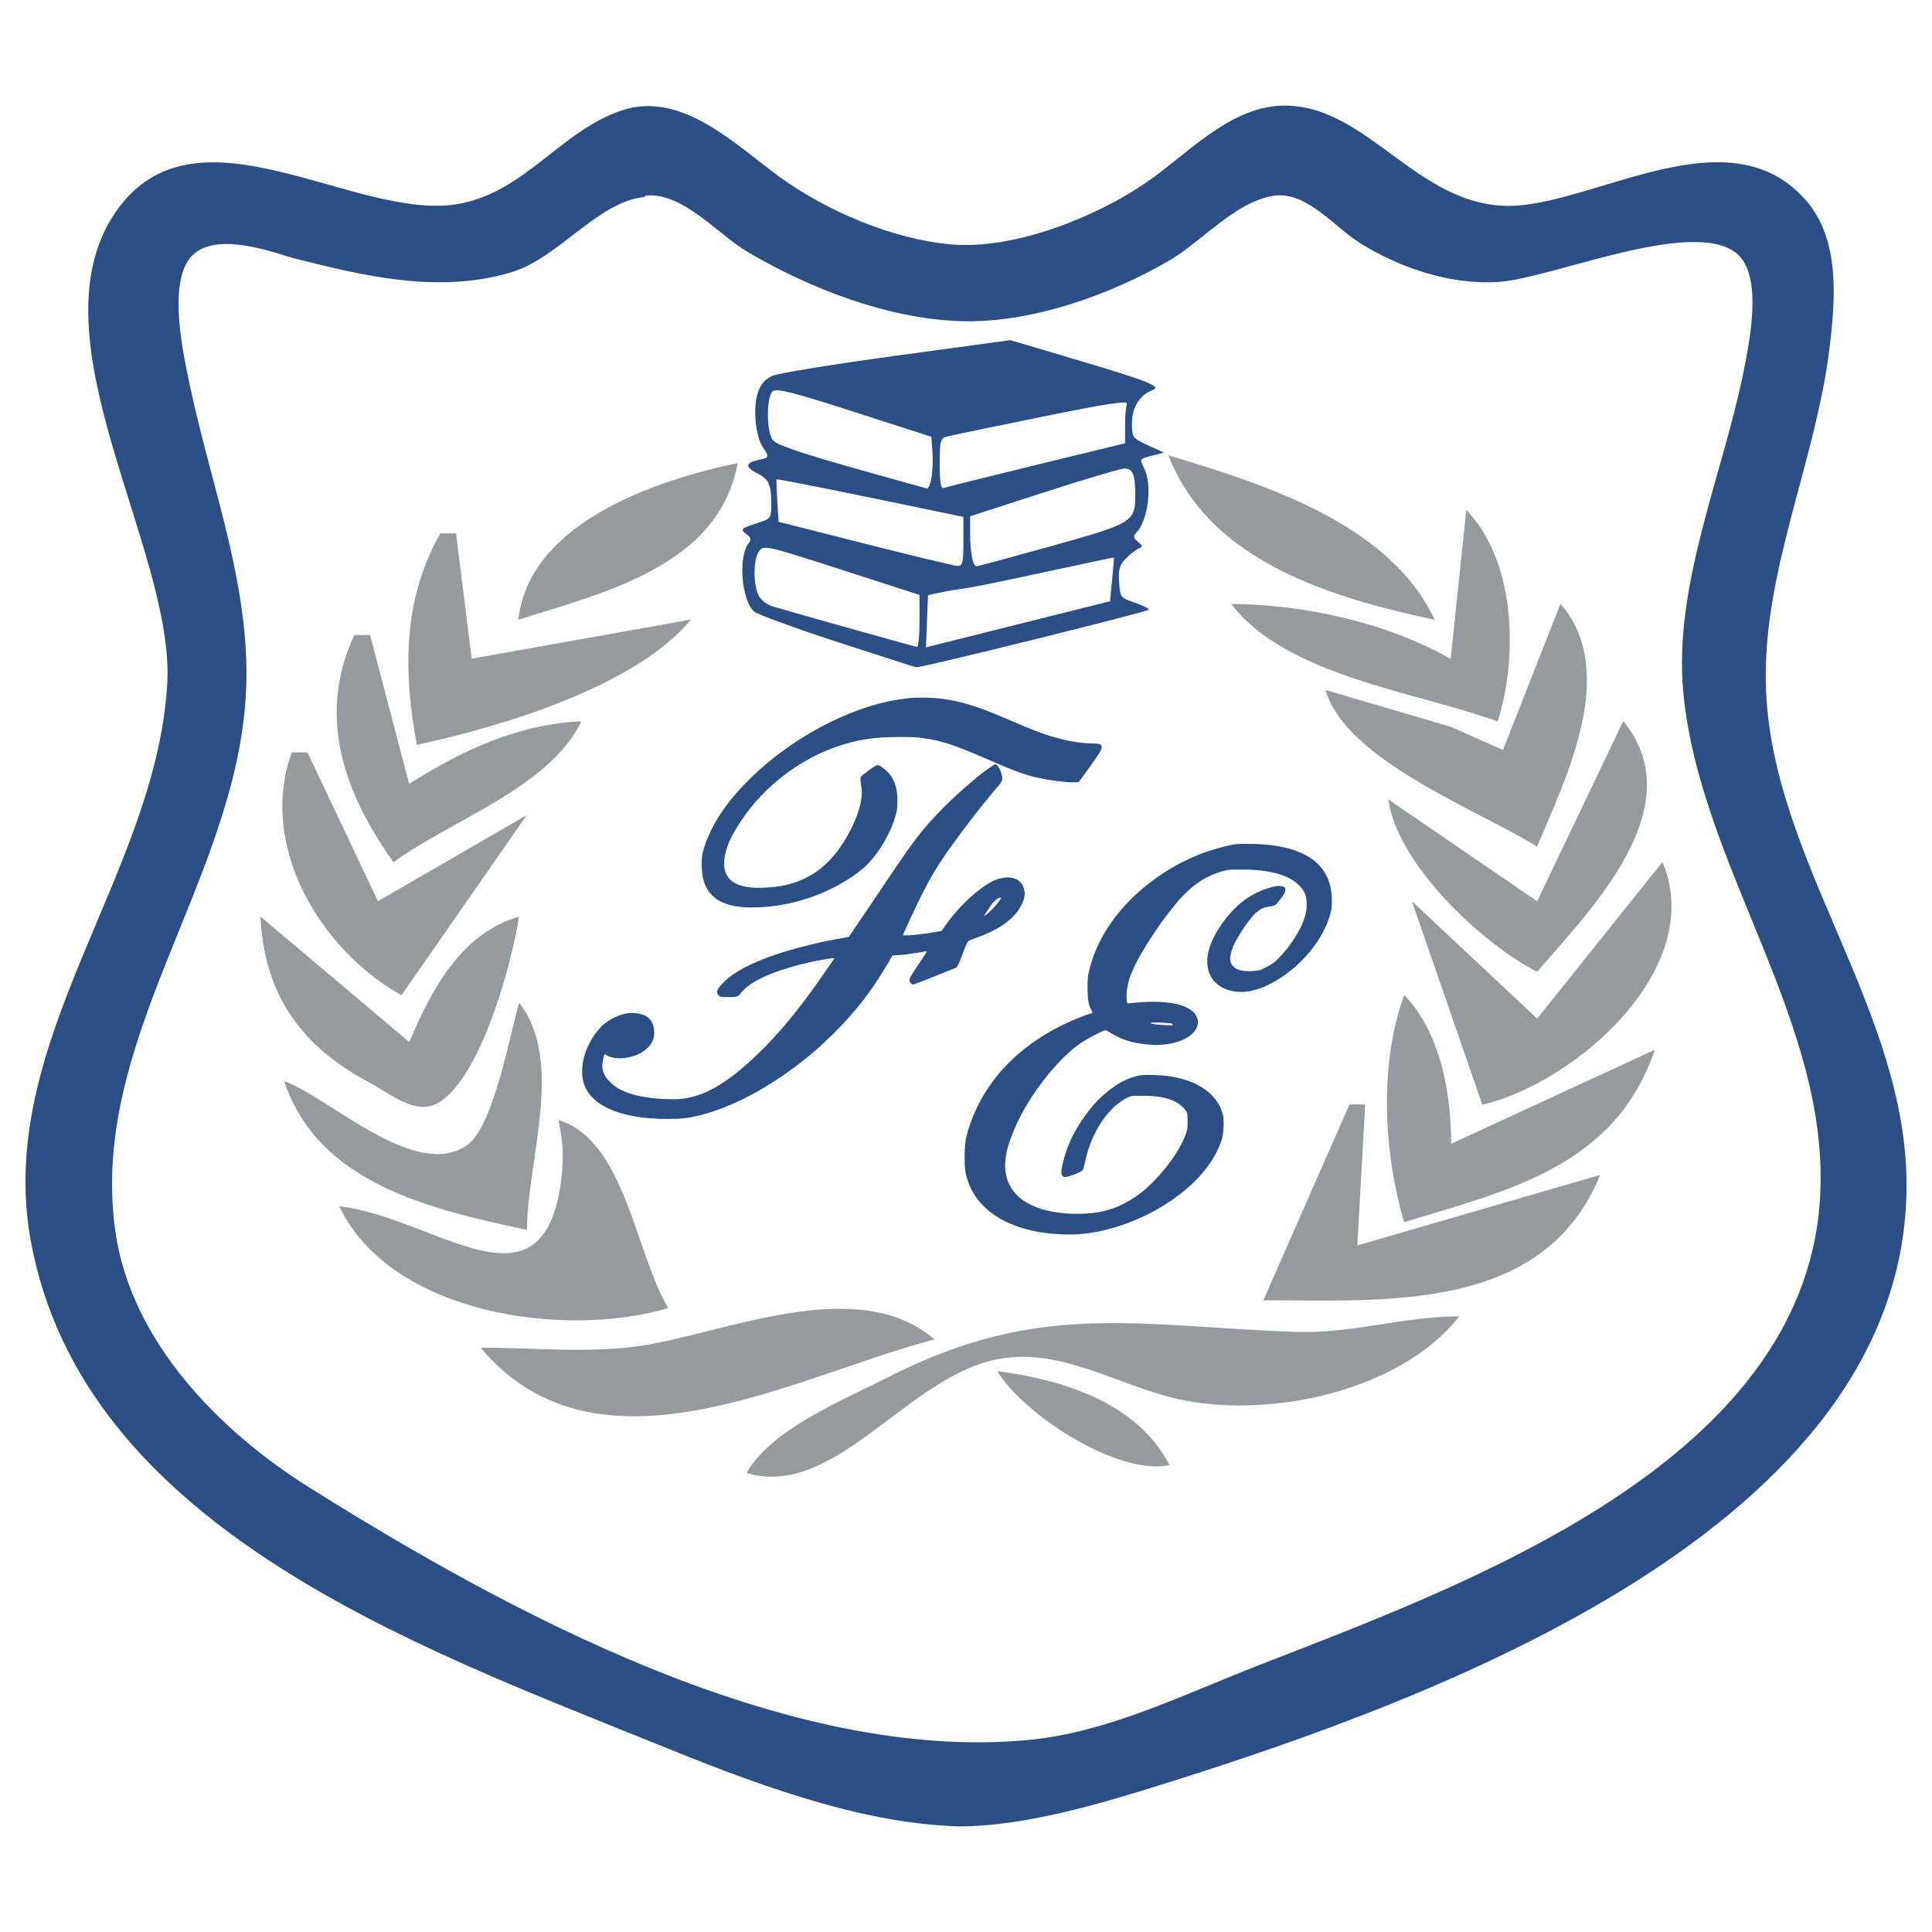
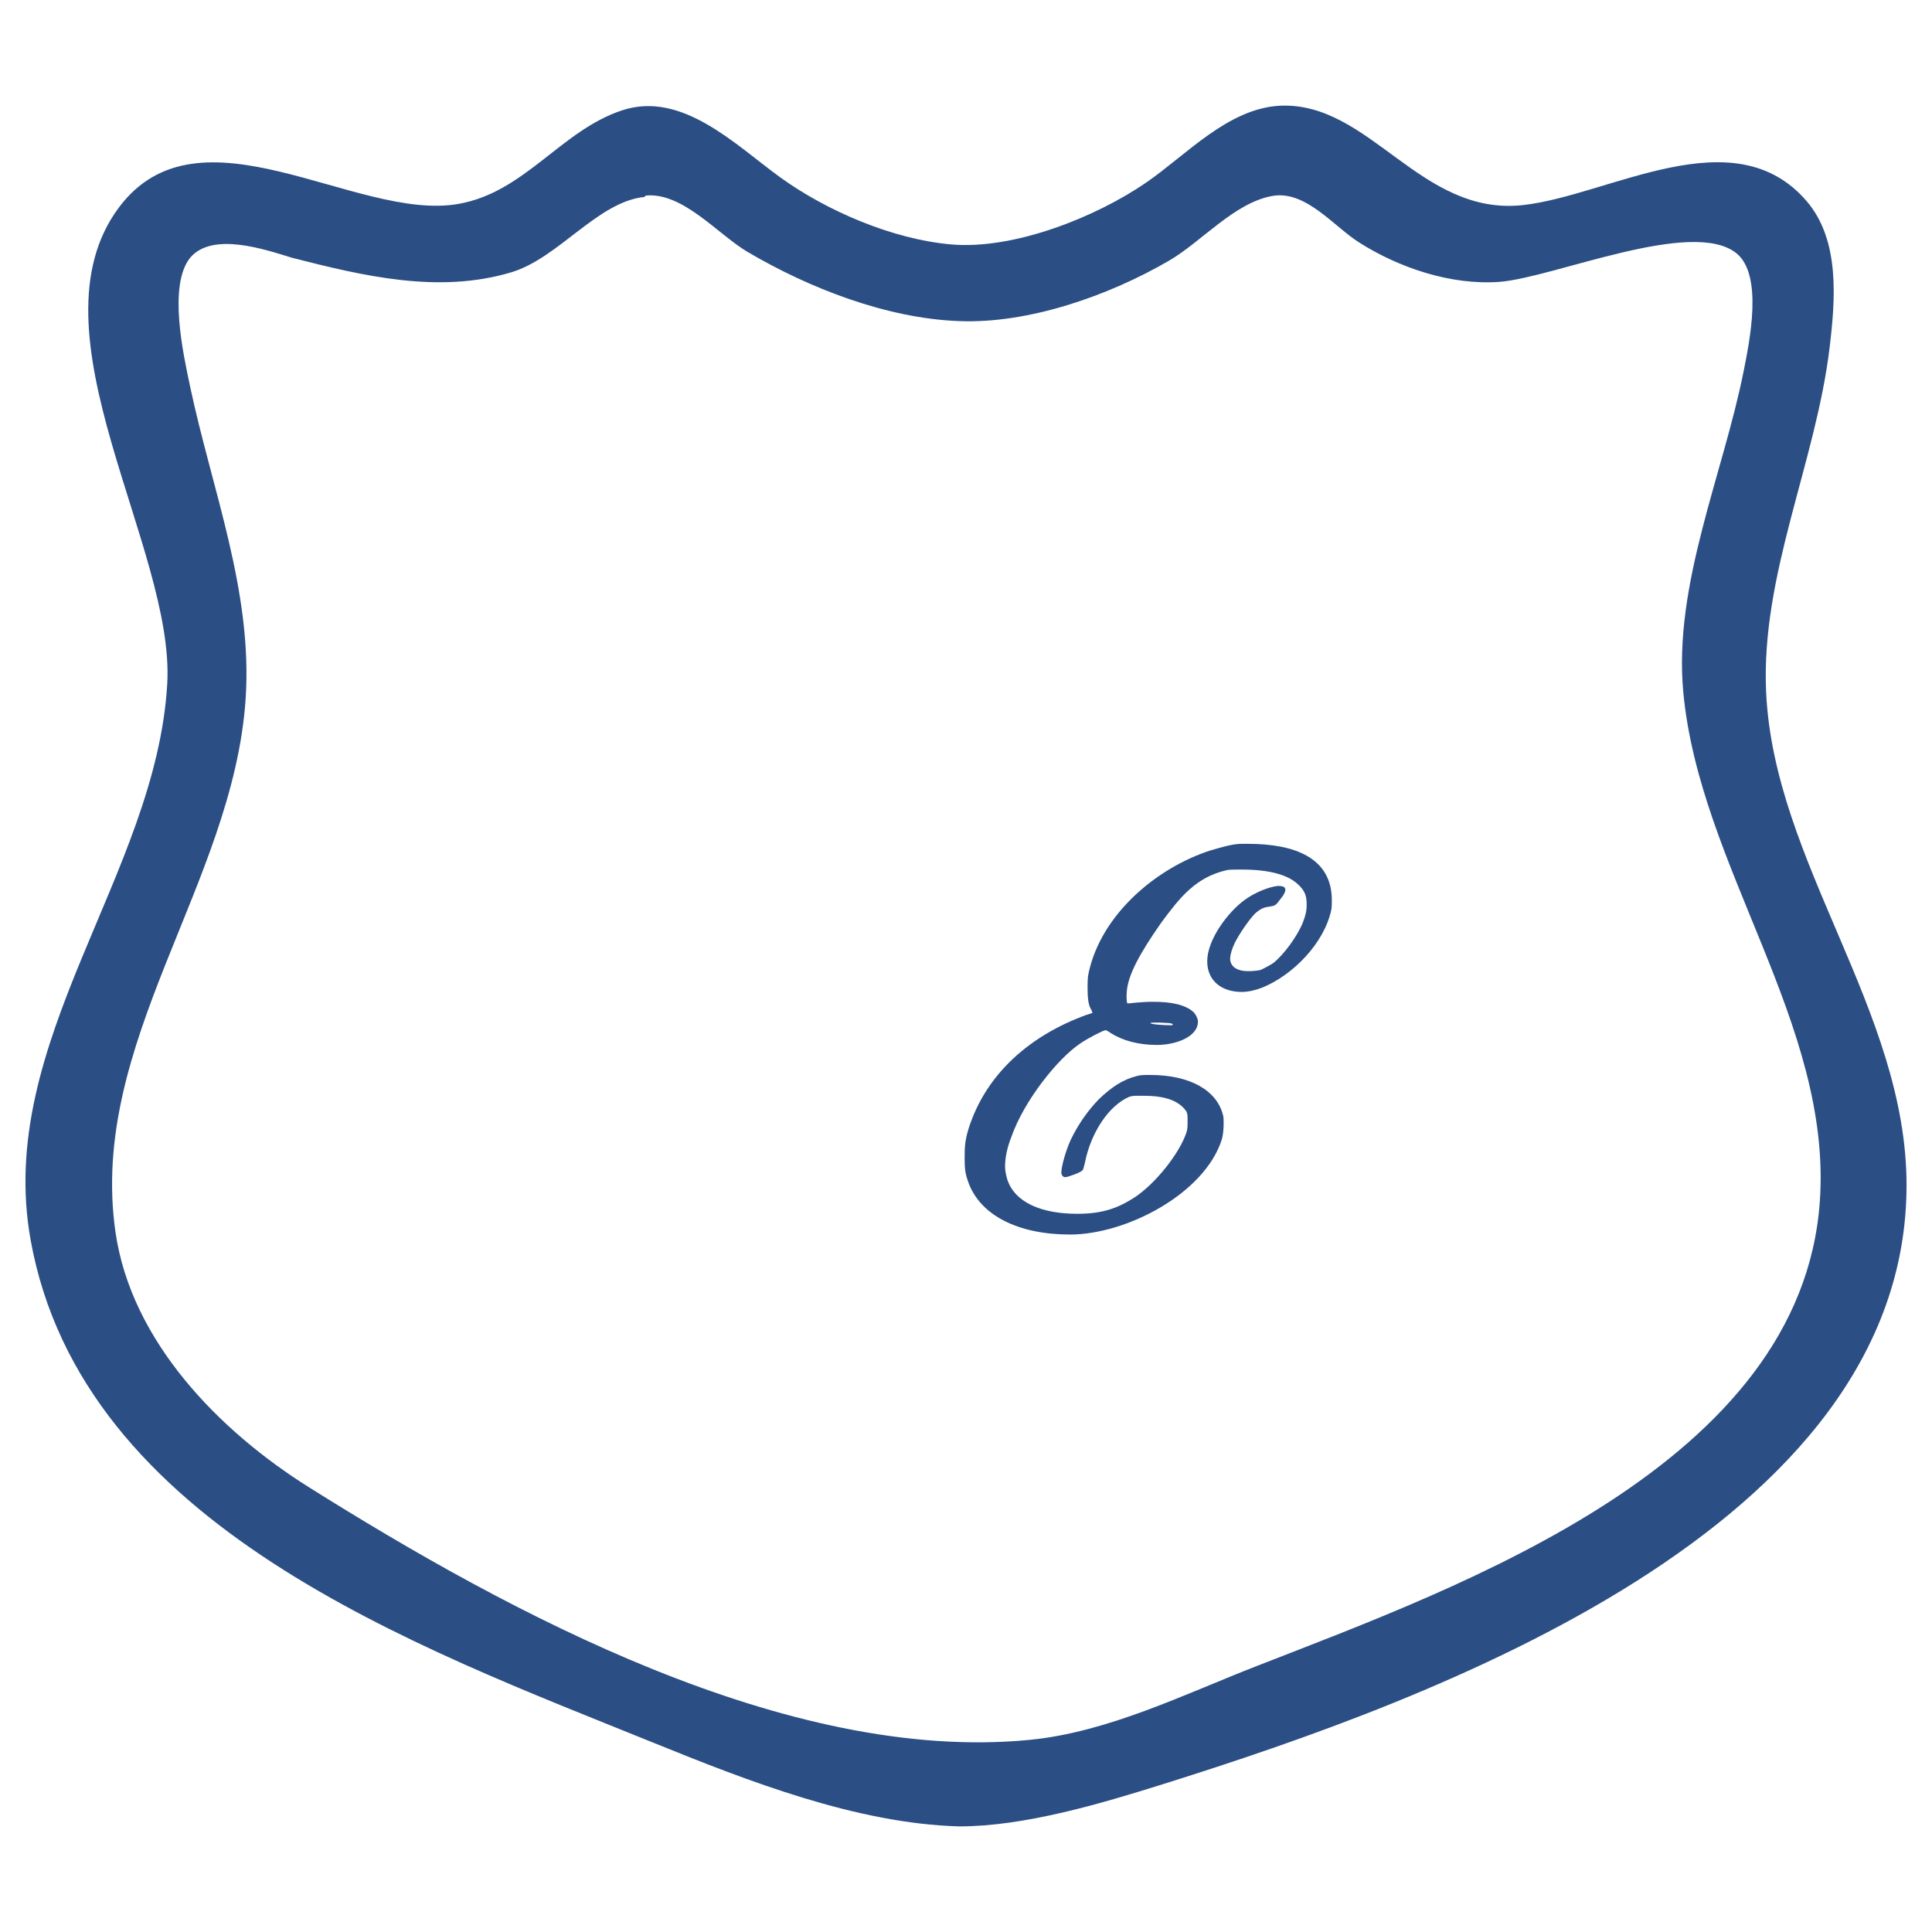
<svg xmlns="http://www.w3.org/2000/svg" xmlns:ns1="http://sodipodi.sourceforge.net/DTD/sodipodi-0.dtd" xmlns:ns2="http://www.inkscape.org/namespaces/inkscape" version="1.0" width="3300px" height="3300px" viewBox="0 0 142 147" preserveAspectRatio="xMidYMid meet" id="svg6" ns1:docname="logo_facultad_eduacion.svg" ns2:version="1.0.2 (e86c870879, 2021-01-15)" ns2:export-filename="/media/Datos/workspace/workspaceHtml/postales_facultades/img/logo_facultad_eduacion.png" ns2:export-xdpi="96" ns2:export-ydpi="96">
  <defs id="defs10" />
  <ns1:namedview pagecolor="#ffffff" bordercolor="#666666" borderopacity="1" objecttolerance="10" gridtolerance="10" guidetolerance="10" ns2:pageopacity="0" ns2:pageshadow="2" ns2:window-width="1368" ns2:window-height="706" id="namedview8" showgrid="false" ns2:zoom="0.3539541" ns2:cx="1629.8481" ns2:cy="1069.071" ns2:window-x="0" ns2:window-y="0" ns2:window-maximized="1" ns2:current-layer="svg6" ns2:document-rotation="0" />
  <path style="fill:#2b4e84;stroke:none;stroke-width:0.596;fill-opacity:1" d="M 44.845,8.391 C 40.157,9.935 37.432,14.656 32.33,15.524 24.577,16.844 12.67,7.571 6.542,15.794 -0.531,25.284 10.826,41.697 10.225,52.034 9.379,66.562 -2.888,79.245 -0.17,94.346 3.756,116.16 29.228,125.304 47.229,132.604 c 7.148,2.898 15.436,6.143 23.242,6.36 4.971,0.005 10.786,-1.729 15.495,-3.206 20.511,-6.434 56.595,-19.482 56.597,-45.584 5.9e-4,-13.31 -10.1,-24.517 -10.686,-37.544 -0.401,-8.927 3.787,-17.43 4.837,-26.222 0.429,-3.599 0.806,-8.136 -1.764,-11.118 -5.556,-6.446 -15,-0.411 -21.571,0.314 C 105.561,16.467 101.752,7.742 94.904,8.043 90.938,8.243 87.782,11.778 84.719,13.884 80.856,16.541 74.631,19.011 69.874,18.598 65.452,18.213 60.427,16.07 56.864,13.493 53.484,11.047 49.407,6.888 44.844,8.392 m 1.787,6.489 c 2.816,-0.28 5.506,2.966 7.75,4.287 4.695,2.765 10.593,5.062 16.088,5.263 5.322,0.214 11.442,-1.952 15.989,-4.603 2.469,-1.439 4.967,-4.406 7.848,-4.918 2.531,-0.449 4.653,2.293 6.579,3.521 3.06,1.952 7.041,3.286 10.704,3.014 4.084,-0.303 14.67,-4.893 18.032,-2.174 2.052,1.66 0.992,6.734 0.557,8.923 -1.557,7.849 -5.358,16.284 -4.605,24.434 1.231,13.326 11.32,25.242 10.396,38.736 -1.372,20.044 -27.132,29.269 -42.854,35.401 -5.526,2.156 -11.324,5.039 -17.282,5.617 -18.444,1.792 -39.657,-9.698 -54.827,-19.222 C 14.184,108.879 7.486,102.066 6.287,93.749 4.213,79.362 15.22,67.268 16.186,53.225 16.75,45.028 13.622,37.26 11.96,29.387 c -0.515,-2.44 -1.679,-7.656 0.004,-9.771 1.692,-2.009 5.696,-0.635 7.752,-0.004 5.42,1.386 11.158,2.762 16.686,1.106 3.601,-1.078 6.584,-5.38 10.131,-5.732" id="path837" ns1:nodetypes="ccccccccccccccccccccccccccccccccccccccc" />
-   <path style="fill:#959b9d;stroke:none;stroke-width:0.596;fill-opacity:1" d="m 86.398,34.644 c 3.144,8.128 12.486,10.848 20.262,12.514 C 103.224,39.791 93.614,36.82 86.399,34.643 m -49.46,12.511 c 6.559,-2.07 15.271,-4.106 16.686,-11.919 -6.295,1.311 -15.867,4.559 -16.686,11.919 m 72.128,-8.351 -1.192,11.323 c -4.896,-2.762 -11.08,-4.126 -16.685,-4.173 4.104,5.45 14.043,6.684 20.262,8.939 1.554,-4.911 1.389,-12.188 -2.383,-16.091 m -78.067,1.786 c -2.855,5.022 -2.824,10.513 -1.787,16.09 6.348,-1.374 16.638,-4.41 20.858,-9.535 l -16.684,2.976 -1.192,-9.535 h -1.189 m 85.225,5.358 -4.376,11.119 -3.99,-1.766 -9.512,-2.798 c 1.529,5.353 11.6,9.114 16.09,11.919 2.25,-5.296 6.231,-13.366 1.788,-18.474 m -91.774,2.382 c -2.856,6.144 -0.822,11.939 2.979,17.283 4.419,-3.228 11.882,-5.688 14.303,-10.727 -4.828,0.225 -9.082,2.202 -13.111,4.767 L 25.658,48.314 H 24.466 m 96.546,6.552 -6.555,13.707 -11.323,-7.747 c 0.65,4.865 7.076,10.961 11.323,13.111 4.035,-4.683 11.894,-12.548 6.555,-19.07 M 19.703,57.25 c -2.579,7.04 2.108,14.996 8.343,18.474 L 37.582,62.015 26.259,68.571 20.895,57.248 h -1.191 m 104.29,8.335 -9.535,11.919 -9.535,-8.939 5.363,15.495 c 7.082,-1.664 17.106,-10.375 13.707,-18.474 M 17.322,69.754 c 0.277,6.011 3.179,9.927 8.343,12.645 1.388,0.73 3.411,2.461 5.068,1.576 3.326,-1.776 5.735,-10.75 6.255,-14.221 -4.39,1.233 -6.681,5.563 -8.343,9.535 L 17.33,69.746 m 87.008,5.96 c -1.91,5.238 -1.576,11.964 0,17.282 8.139,-2.456 16.06,-4.287 19.07,-13.111 l -15.494,7.15 c -0.003,-3.874 -0.806,-8.462 -3.574,-11.324 m -67.341,0.596 c -0.705,2.431 -1.939,9.36 -3.933,10.809 -3.894,2.829 -10.632,-3.701 -13.945,-4.849 2.61,7.87 11.251,9.76 18.474,11.323 10e-4,-5.221 2.896,-12.843 -0.597,-17.282 m 63.182,7.734 -6.555,14.899 c 9.189,0 21.364,0.992 25.625,-9.535 l -18.474,5.364 0.596,-10.727 h -1.191 m -60.19,1.192 c 0.32,1.47 0.405,2.669 0.251,4.173 -1.212,11.321 -9.655,3.168 -16.931,2.383 3.917,8.22 17.122,10.085 25.03,7.747 -2.493,-4.187 -3.321,-12.817 -8.343,-14.304 m -5.959,17.282 c 8.96,10.742 24.062,2.121 34.565,-0.596 -5.758,-4.967 -15.637,-0.609 -22.05,0.441 -4.015,0.658 -8.451,0.186 -12.515,0.186 m 20.262,9.535 c 6.508,1.955 11.857,-6.755 18.474,-8.513 5.024,-1.336 9.548,1.798 14.302,2.877 6.92,1.569 16.971,-0.555 21.454,-6.282 -4.251,0.004 -8.164,1.339 -12.515,1.181 -12.115,-0.44 -19.484,-2.4 -30.989,3.471 -3.388,1.73 -8.827,3.916 -10.727,7.267 m 19.07,-7.75 c 2.08,3.365 9.208,7.982 13.111,7.151 -2.429,-4.76 -8.151,-6.511 -13.111,-7.152" id="path837-2" ns1:nodetypes="cccccccccccccccccccccccccccccccccccccccccccccccccccccccccccccccccccccccccccccccccccccc" />
  <g aria-label="F" id="text956" style="font-style:normal;font-weight:normal;font-size:11.879px;line-height:1.25;font-family:sans-serif;fill:#2b4e84;fill-opacity:1;stroke:none;stroke-width:0.045">
-     <path d="m 80.789,56.573 c -0.748,0 -1.788,-0.125 -2.661,-0.374 -0.998,-0.249 -1.912,-0.582 -3.825,-1.414 -2.12,-0.915 -3.243,-1.289 -4.573,-1.538 -0.665,-0.125 -1.372,-0.166 -2.079,-0.166 -0.333,0 -0.707,0 -0.998,0.042 -4.781,0.457 -10.643,3.908 -13.845,8.107 -0.956,1.289 -1.621,2.619 -1.871,3.783 -0.042,0.249 -0.042,0.54 -0.042,0.832 0,2.245 1.33,3.201 3.783,3.201 3.492,0 6.569,-1.372 8.523,-2.993 1.123,-0.998 2.204,-2.827 2.536,-4.365 0.042,-0.249 0.042,-0.54 0.042,-0.832 0,-1.123 -0.374,-1.912 -1.081,-2.411 -0.249,-0.208 -0.374,-0.249 -0.499,-0.208 -0.166,0.042 -1.123,0.748 -1.206,0.873 -0.083,0.208 0.083,0.832 0.083,1.123 0,0.832 -0.291,1.746 -0.79,2.786 -1.538,3.035 -3.617,4.532 -7.068,4.532 -1.746,0 -2.619,-0.624 -2.619,-1.829 0,-1.081 0.54,-2.162 1.33,-3.326 1.663,-2.495 4.324,-4.573 7.193,-5.571 1.455,-0.499 2.744,-0.748 4.698,-0.748 0.748,0 1.497,0 1.912,0.083 1.497,0.208 2.411,0.54 4.823,1.58 1.996,0.873 2.786,1.164 3.783,1.414 0.956,0.208 2.162,0.374 2.827,0.374 0.208,0 0.374,0 0.416,-0.042 0.042,-0.042 0.457,-0.582 0.915,-1.247 0.624,-0.873 0.832,-1.206 0.832,-1.372 0,-0.249 -0.208,-0.291 -0.54,-0.291 z M 43.495,80.188 c 0.291,0.208 0.624,0.333 1.123,0.333 1.247,0 2.661,-0.707 2.661,-1.912 0,-1.123 -0.665,-1.538 -1.788,-1.538 -0.748,0.042 -1.538,0.416 -2.162,0.956 -0.748,0.748 -1.538,2.037 -1.538,3.534 0,2.702 3.326,3.576 6.403,3.576 1.164,0 1.58,-0.042 2.619,-0.291 2.744,-0.707 5.862,-2.453 8.772,-4.948 0.582,-0.499 2.037,-1.912 2.578,-2.578 1.33,-1.455 2.328,-3.035 3.243,-4.615 0,0 0.333,-0.042 0.707,-0.042 0.582,-0.083 1.538,-0.208 1.829,-0.291 0.125,0 0.042,0.125 -0.582,1.039 -0.54,0.79 -0.665,1.039 -0.665,1.164 0,0.166 0.166,0.333 0.291,0.333 0.125,0 2.952,-1.164 3.284,-1.289 0.291,-0.291 0.707,-1.954 0.956,-2.037 0.042,-0.042 0.291,-0.125 0.624,-0.249 1.497,-0.54 2.578,-1.247 3.16,-2.12 0.291,-0.457 0.416,-0.748 0.457,-1.164 0,-0.79 -0.499,-1.289 -1.289,-1.289 -0.333,0 -0.707,0.083 -1.081,0.249 -1.164,0.582 -2.619,1.912 -3.7,3.451 l -0.249,0.374 -0.499,0.083 c -0.665,0.125 -1.414,0.208 -1.996,0.249 h -0.457 l 0.083,-0.208 c 1.538,-3.409 2.245,-4.656 3.451,-6.361 1.039,-1.455 2.079,-2.827 3.326,-4.324 0.54,-0.624 0.707,-0.79 0.707,-1.039 0,-0.374 -0.291,-1.081 -0.54,-1.081 -0.083,0 -0.125,0.083 -0.291,0.166 -1.081,0.707 -3.035,2.453 -4.158,3.659 -1.455,1.538 -1.996,2.328 -5.031,6.86 l -1.663,2.453 c 0,0 -6.943,1.039 -9.396,3.326 -0.416,0.416 -0.624,0.665 -0.624,0.873 0,0.083 0.042,0.166 0.125,0.249 0.083,0.083 0.125,0.125 0.665,0.125 0.707,0 0.79,0 1.039,-0.333 0.624,-0.748 1.912,-1.414 3.825,-1.954 0.956,-0.291 2.162,-0.54 3.035,-0.665 h 0.249 l -0.291,0.416 c -1.538,2.245 -2.495,3.492 -3.576,4.781 -1.746,1.996 -3.409,3.534 -4.906,4.449 -1.206,0.748 -2.328,1.081 -3.451,1.081 -1.912,0 -3.991,-0.333 -4.864,-1.33 -0.374,-0.333 -0.582,-0.748 -0.582,-1.247 0,-0.249 0.083,-0.582 0.166,-0.873 z M 72.39,69.711 c -0.042,-0.042 0.457,-0.748 0.665,-1.039 0.249,-0.249 0.416,-0.374 0.54,-0.374 0.042,0 0.083,0.042 0.083,0.042 -0.333,0.499 -0.873,1.081 -1.289,1.372 z" style="font-style:normal;font-variant:normal;font-weight:normal;font-stretch:normal;font-size:41.576px;font-family:MathJax_Script;-inkscape-font-specification:'MathJax_Script, Normal';font-variant-ligatures:normal;font-variant-caps:normal;font-variant-numeric:normal;font-variant-east-asian:normal;fill:#2b4e84;fill-opacity:1;stroke-width:0.045" id="path1044" />
-   </g>
+     </g>
  <g aria-label="E" id="text956-7" style="font-style:normal;font-weight:normal;font-size:11.879px;line-height:1.25;font-family:sans-serif;fill:#2b4e84;fill-opacity:1;stroke:none;stroke-width:0.045">
    <path d="m 78.546,89.568 c 0.208,0 1.206,-0.374 1.289,-0.499 0.083,-0.042 0.125,-0.249 0.208,-0.582 0.457,-2.328 1.829,-4.365 3.368,-5.031 0.249,-0.083 0.291,-0.083 1.081,-0.083 1.58,0 2.702,0.333 3.284,1.206 0.083,0.208 0.083,0.249 0.083,0.707 0,0.457 0,0.582 -0.083,0.873 -0.54,1.621 -2.37,3.908 -3.95,4.948 -1.289,0.832 -2.453,1.247 -4.365,1.247 -2.661,0 -4.74,-0.832 -5.322,-2.619 -0.083,-0.291 -0.166,-0.624 -0.166,-0.998 0,-0.665 0.166,-1.455 0.499,-2.287 0.956,-2.702 3.492,-5.904 5.239,-7.068 0.54,-0.374 1.746,-0.998 1.912,-0.998 0.042,0 0.208,0.083 0.374,0.208 0.915,0.582 2.12,0.915 3.534,0.915 1.372,0 3.118,-0.582 3.118,-1.788 0,-0.208 -0.166,-0.54 -0.333,-0.707 -0.624,-0.582 -1.746,-0.79 -3.077,-0.79 -0.998,0 -1.746,0.125 -1.912,0.125 h -0.042 c -0.083,-0.125 -0.083,-0.624 -0.042,-0.998 0.125,-1.206 0.956,-2.786 2.619,-5.155 1.414,-1.912 2.619,-3.451 4.989,-3.991 0.249,-0.042 0.499,-0.042 1.123,-0.042 2.037,0 3.492,0.374 4.282,1.123 0.499,0.457 0.665,0.832 0.665,1.538 0,0.499 -0.083,0.832 -0.291,1.372 -0.416,1.039 -1.455,2.453 -2.245,3.077 -0.249,0.166 -0.707,0.416 -0.998,0.54 -0.208,0.042 -0.582,0.083 -0.915,0.083 -0.832,0 -1.372,-0.333 -1.372,-0.956 0,-0.291 0.125,-0.707 0.333,-1.164 0.374,-0.748 1.123,-1.829 1.58,-2.287 0.333,-0.291 0.624,-0.457 1.039,-0.499 0.499,-0.083 0.499,-0.083 0.873,-0.582 0.249,-0.291 0.374,-0.54 0.374,-0.707 0,-0.208 -0.166,-0.291 -0.582,-0.291 -0.707,0.083 -1.746,0.499 -2.536,1.081 -1.247,0.915 -2.827,2.993 -2.827,4.656 0,1.497 1.123,2.328 2.619,2.328 0.499,0 1.039,-0.125 1.58,-0.333 2.328,-0.956 4.698,-3.368 5.239,-5.904 0.042,-0.208 0.042,-0.457 0.042,-0.748 0,-3.243 -2.869,-4.282 -6.361,-4.282 h -0.499 c -0.748,0 -1.621,0.291 -2.37,0.499 -4.116,1.33 -8.315,4.864 -9.271,9.313 -0.083,0.333 -0.083,0.748 -0.083,1.164 0,0.665 0.042,1.289 0.291,1.663 0.042,0.125 0.083,0.208 0.083,0.208 0,0.042 -0.208,0.083 -0.457,0.166 -4.241,1.538 -7.65,4.449 -8.98,8.689 -0.249,0.832 -0.291,1.289 -0.291,2.162 0,0.915 0.042,1.206 0.291,1.912 0.915,2.495 3.783,3.95 7.733,3.95 4.282,0 10.269,-3.118 11.558,-7.276 0.083,-0.333 0.125,-0.748 0.125,-1.164 0,-0.208 0,-0.457 -0.042,-0.624 -0.457,-1.912 -2.536,-3.077 -5.53,-3.077 -0.54,0 -0.748,0 -1.039,0.083 -0.998,0.249 -1.871,0.79 -2.91,1.788 -0.873,0.915 -1.58,1.954 -2.12,3.077 -0.374,0.832 -0.707,1.996 -0.707,2.495 0,0.166 0.125,0.333 0.291,0.333 z M 86.737,77.968 c 0,0 -0.042,0.042 -0.083,0.042 -0.748,0 -1.621,-0.083 -1.621,-0.166 0,-0.042 0.166,-0.042 0.665,-0.042 0.457,0.042 1.039,0 1.039,0.166 z" style="font-style:normal;font-variant:normal;font-weight:normal;font-stretch:normal;font-size:41.576px;font-family:MathJax_Script;-inkscape-font-specification:'MathJax_Script, Normal';font-variant-ligatures:normal;font-variant-caps:normal;font-variant-numeric:normal;font-variant-east-asian:normal;fill:#2b4e84;fill-opacity:1;stroke-width:0.045" id="path1041" />
  </g>
-   <path style="fill:#2b4e84;stroke-width:0.256;fill-opacity:1" d="m 61.199,48.842 c -3.236,-1.055 -6.083,-2.099 -6.326,-2.319 -0.961,-0.87 -1.223,-4.207 -0.407,-5.194 0.22,-0.266 0.18,-0.427 -0.167,-0.681 -0.51,-0.373 -0.437,-0.442 0.923,-0.881 0.916,-0.295 0.962,-0.363 0.962,-1.423 0,-1.479 -0.178,-1.871 -1.057,-2.325 -0.945,-0.489 -0.935,-0.797 0.033,-1.01 0.891,-0.196 0.896,-0.209 0.376,-1.002 -0.559,-0.853 -0.756,-2.975 -0.383,-4.107 0.219,-0.664 0.556,-1.057 1.121,-1.307 0.445,-0.197 4.699,-0.888 9.455,-1.536 l 8.647,-1.178 5.329,1.584 c 5.244,1.559 6.224,1.959 5.472,2.231 -0.94,0.34 -1.553,1.316 -1.553,2.471 0,1.127 0.031,1.167 1.218,1.714 l 1.218,0.56 -0.936,0.24 c -0.918,0.236 -0.929,0.254 -0.579,0.926 0.642,1.23 0.332,3.941 -0.559,4.897 -0.284,0.304 -0.268,0.423 0.098,0.721 0.366,0.299 0.377,0.381 0.068,0.507 -0.204,0.082 -0.643,0.422 -0.976,0.755 -0.495,0.495 -0.591,0.824 -0.527,1.801 0.075,1.157 0.113,1.207 1.168,1.558 0.599,0.199 1.09,0.443 1.09,0.543 0,0.146 -17.255,4.421 -17.694,4.384 -0.071,-0.001 -2.776,-0.874 -6.012,-1.929 z m 6.267,-1.588 -7.77e-4,-1.987 -5.926,-1.913 c -5.714,-1.845 -5.938,-1.896 -6.282,-1.426 -0.434,0.593 -0.466,2.433 -0.058,3.329 0.189,0.415 0.636,0.754 1.218,0.923 2.657,0.773 10.691,3.023 10.856,3.041 0.106,0.003 0.192,-0.874 0.192,-1.967 z m 8.207,0.068 6.283,-1.573 0.163,-1.652 c 0.09,-0.908 0.147,-1.664 0.128,-1.68 -0.004,-0.004 -2.343,0.477 -5.164,1.093 -2.821,0.617 -5.59,1.181 -6.155,1.254 -0.564,0.073 -1.43,0.22 -1.923,0.327 l -0.898,0.194 -0.075,1.985 -0.075,1.985 0.716,-0.181 c 0.394,-0.1 3.543,-0.889 6.999,-1.754 z m -4.872,-6.114 v -1.879 l -7.084,-1.466 c -3.896,-0.806 -7.103,-1.432 -7.126,-1.39 -0.028,0.041 2.6e-4,0.785 0.053,1.652 l 0.096,1.577 6.582,1.669 c 3.62,0.918 6.784,1.679 7.031,1.693 0.389,0.005 0.449,-0.228 0.449,-1.855 z m 6.681,0.346 c 6.192,-1.726 6.398,-1.85 6.398,-3.859 0,-1.58 -0.188,-2.044 -0.827,-2.044 -0.284,0 -3.041,0.817 -6.127,1.816 l -5.611,1.816 10e-4,1.325 c 0.001,1.436 0.209,2.479 0.488,2.479 0.097,0 2.651,-0.69 5.676,-1.533 z m -9.111,-5.204 c 0.087,-0.462 0.121,-1.352 0.076,-1.978 l -0.082,-1.139 -5.851,-1.885 c -4.653,-1.499 -5.926,-1.823 -6.219,-1.58 -0.487,0.404 -0.494,3.049 -0.002,3.711 0.251,0.343 2.03,0.962 5.962,2.075 3.082,0.872 5.686,1.597 5.785,1.611 0.099,0.003 0.252,-0.352 0.338,-0.813 z m 8.004,-0.982 6.728,-1.641 10e-4,-1.325 c 0.001,-0.729 0.065,-1.485 0.14,-1.681 0.102,-0.265 -1.554,-0.003 -6.475,0.993 -3.636,0.742 -6.871,1.414 -7.189,1.494 -0.535,0.134 -0.577,0.286 -0.577,2.091 0,1.448 0.082,1.916 0.321,1.828 0.176,-0.065 3.348,-0.856 7.048,-1.758 z" id="path839" />
</svg>